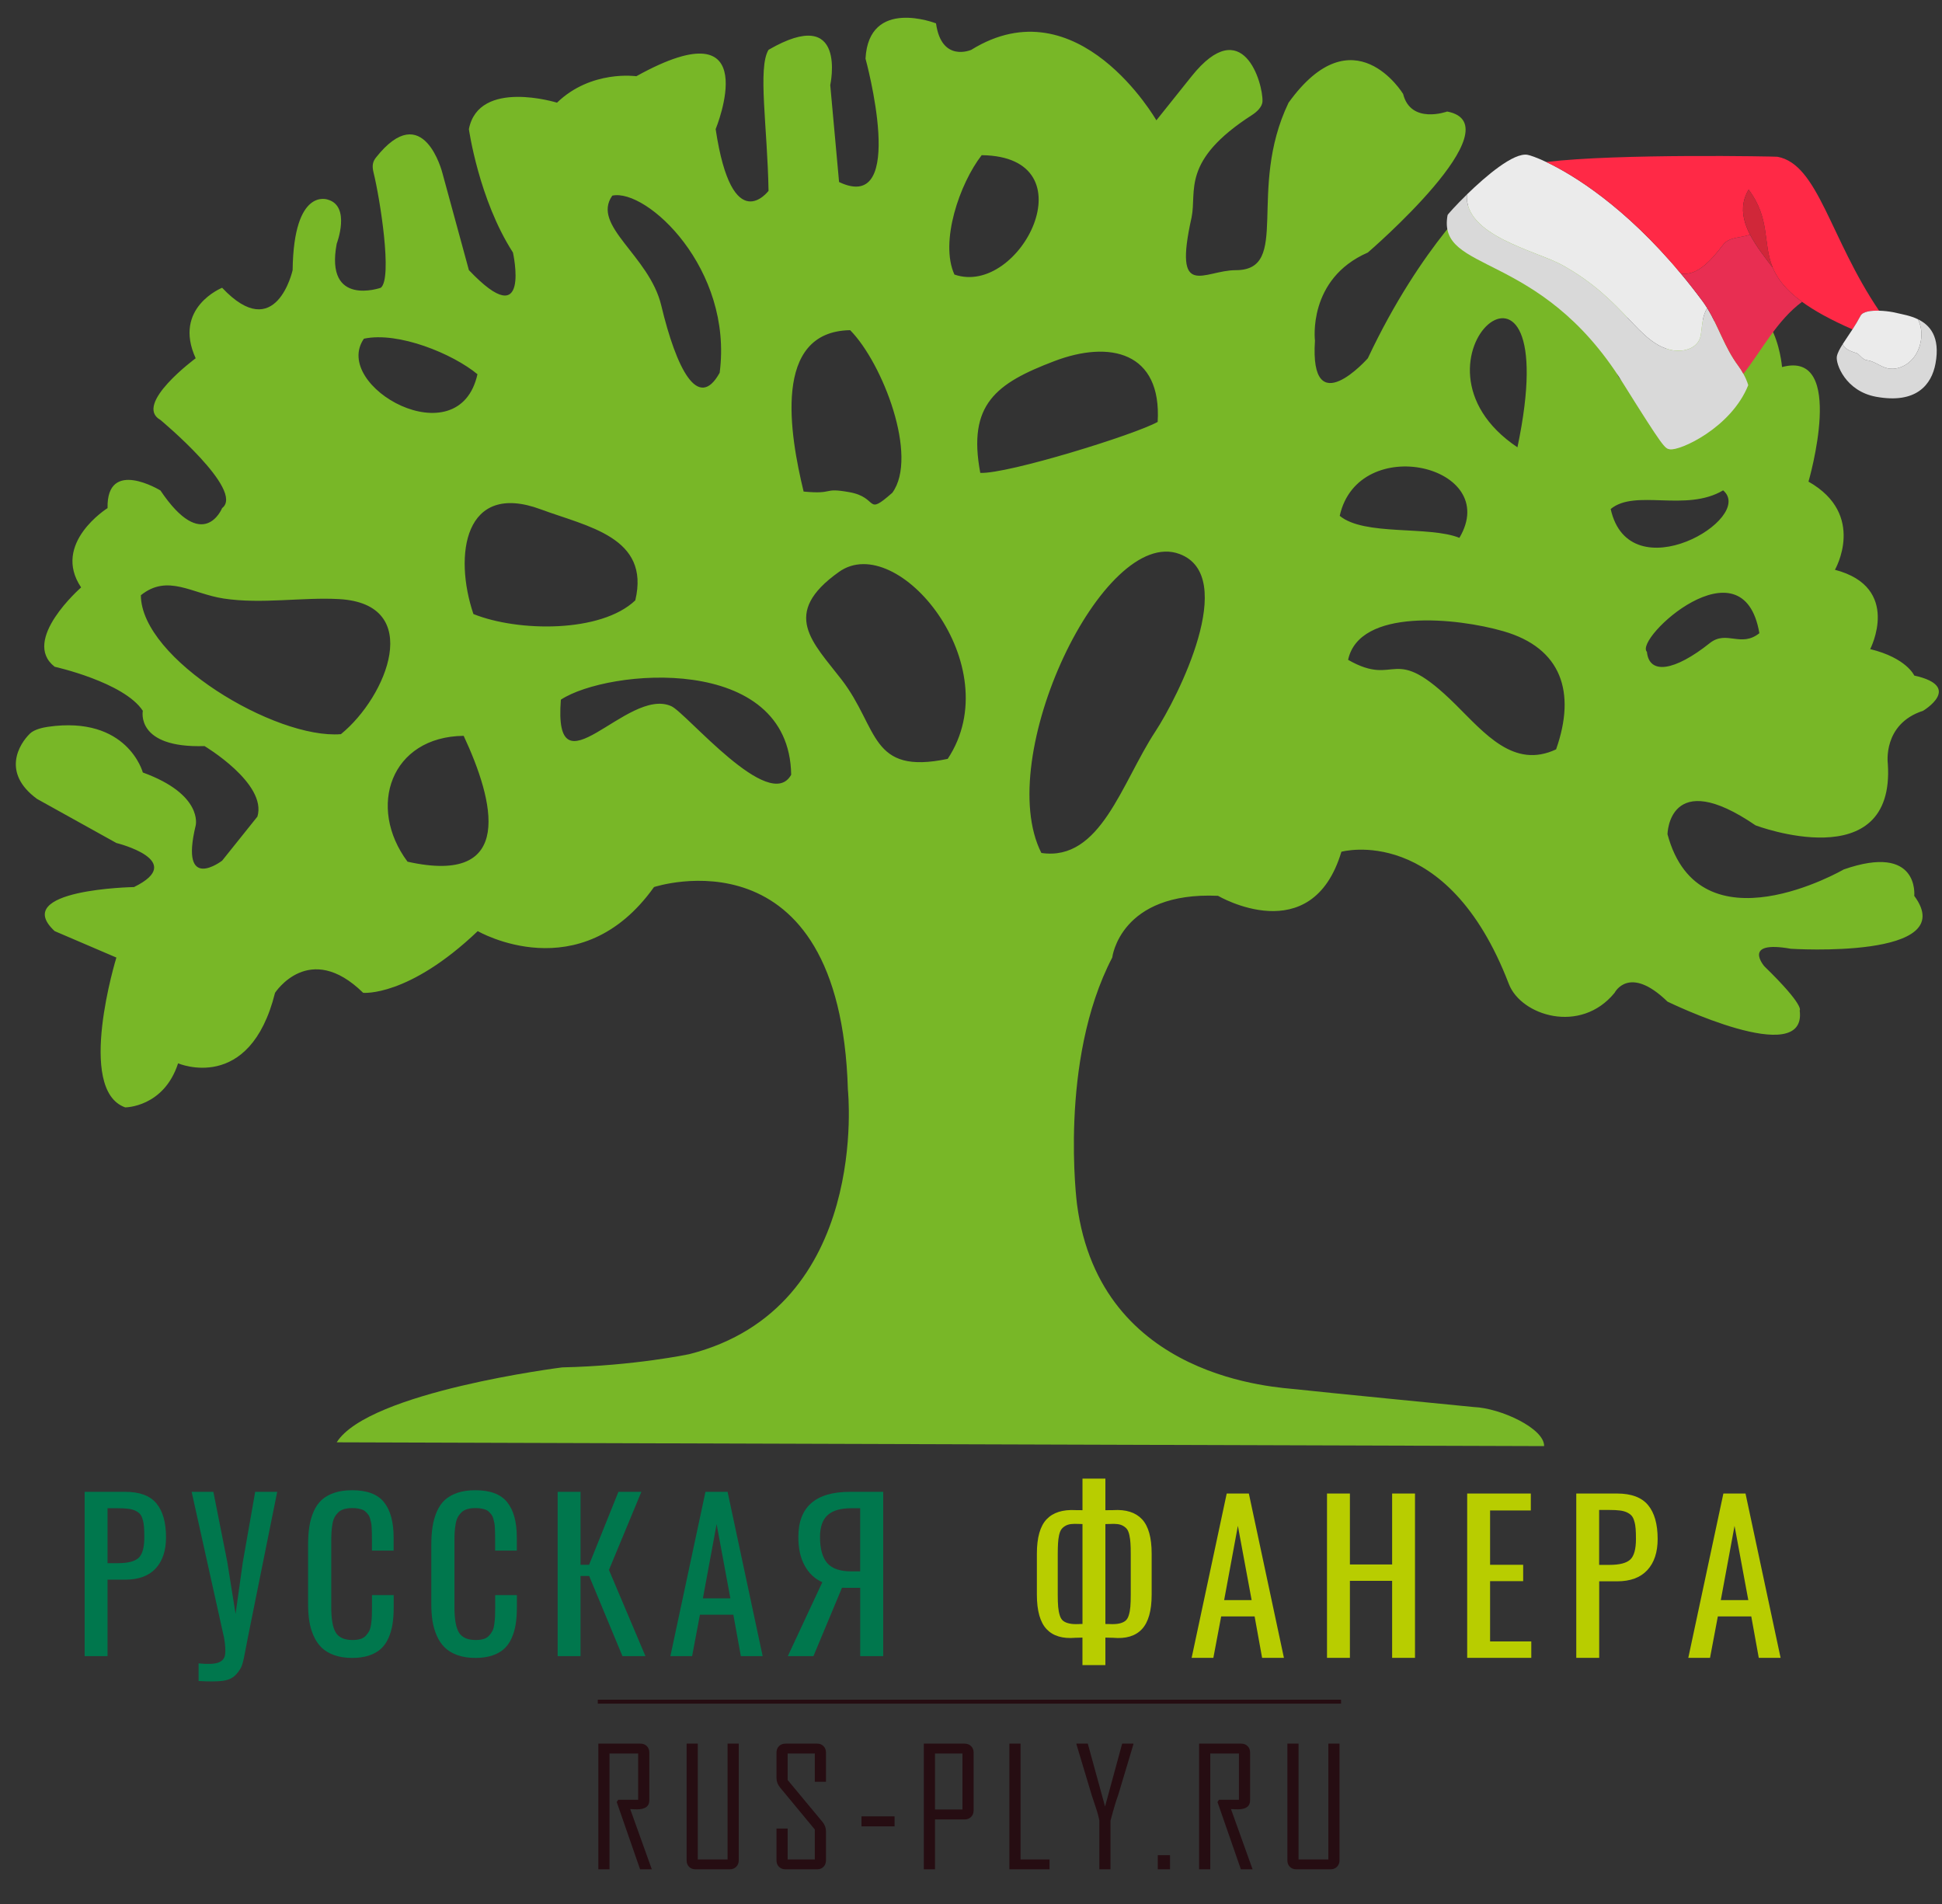
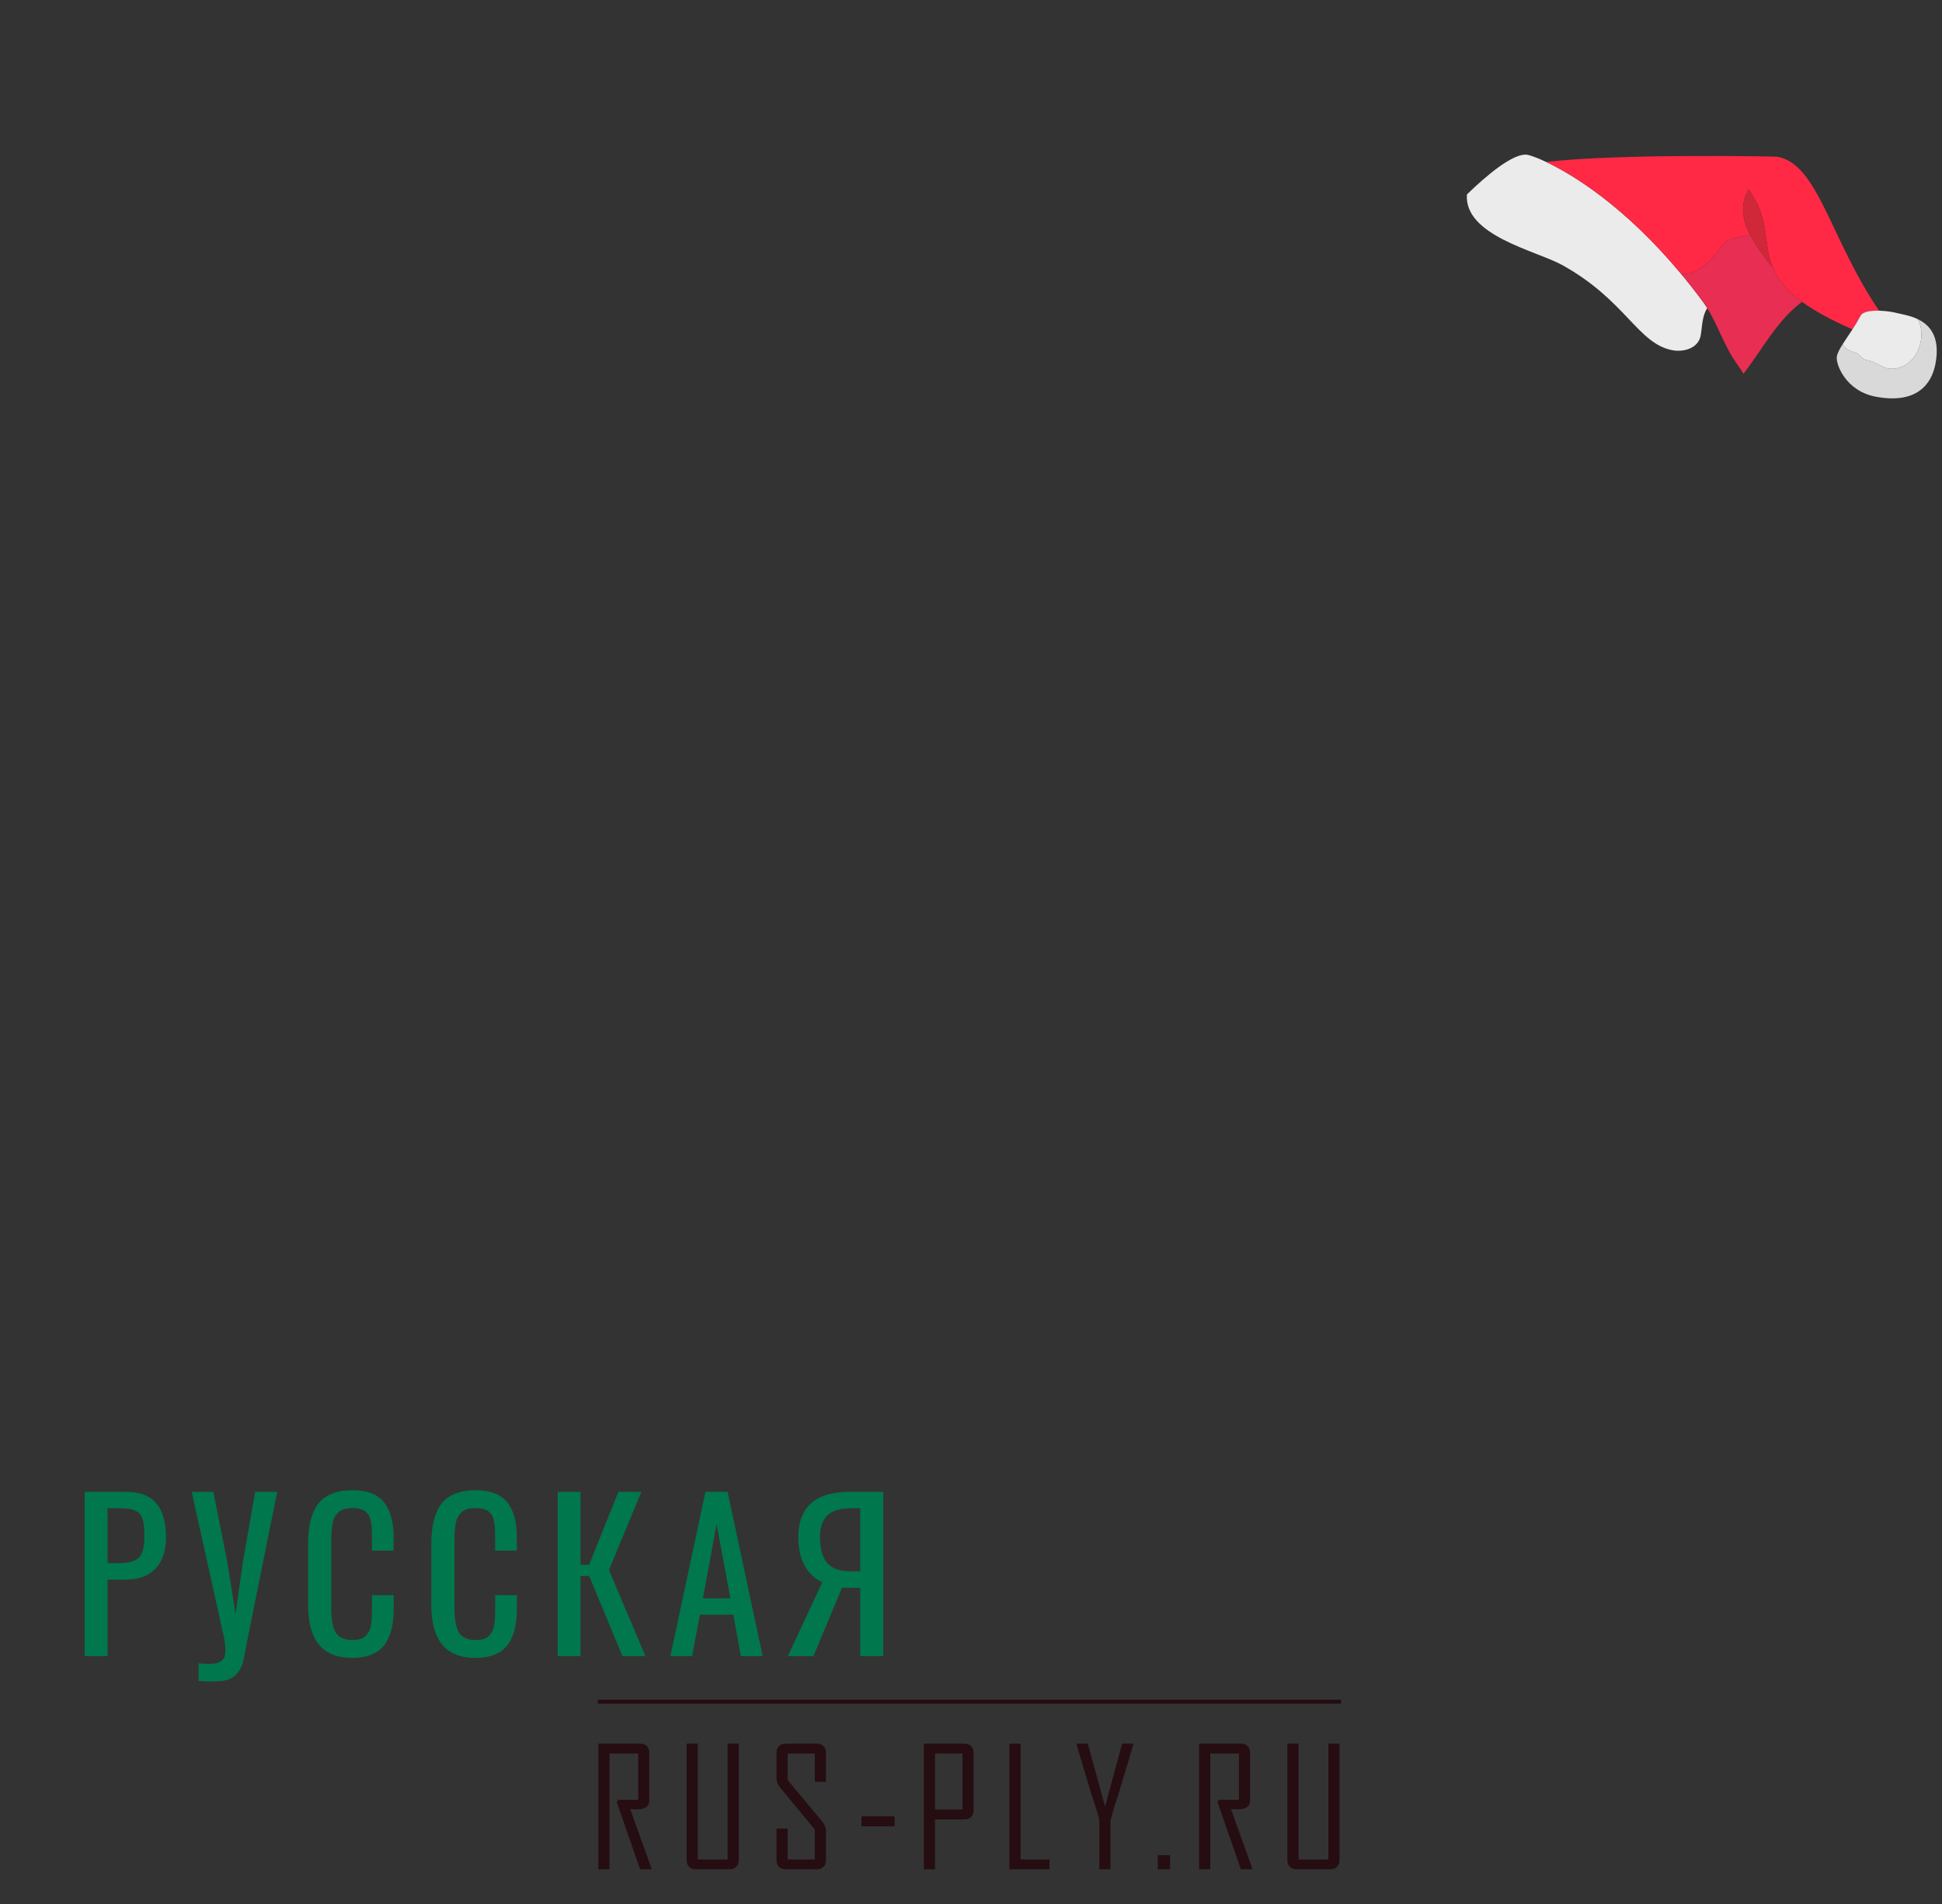
<svg xmlns="http://www.w3.org/2000/svg" width="614" height="602" viewBox="0 0 614 602" fill="none">
  <rect x="0" y="0" width="614" height="602" fill="#333333" stroke="none" />
  <g clip-path="url(#clip0_3133_948)">
-     <path fill-rule="evenodd" clip-rule="evenodd" d="M465.908 444.84C465.908 444.84 416.098 439.96 410.178 439.27C404.258 438.57 347.828 436.48 340.518 380.75C340.518 380.75 334.598 335.47 351.658 302.73C351.658 302.73 354.098 281.83 385.098 283.22C385.098 283.22 414.708 300.64 424.108 269.29C424.108 269.29 457.448 260 477.048 311.09C480.878 321.08 499.688 327.11 510.488 313.88C510.488 313.88 515.018 304.82 527.208 316.67C527.208 316.67 571.438 338.26 569.008 319.46C569.008 319.46 570.748 318.07 557.858 305.53C557.858 305.53 550.538 297.17 566.218 299.96C566.218 299.96 620.208 303.44 605.228 283.24C605.228 283.24 606.968 266.52 582.938 274.88C582.938 274.88 537.308 301.35 527.208 263.74C527.208 263.74 527.558 242.14 555.068 260.95C555.068 260.95 599.298 277.67 596.868 241.44C596.868 241.44 595.128 228.9 608.018 224.72C608.018 224.72 620.908 217.06 605.228 213.58C605.228 213.58 602.788 208.01 591.298 205.22C591.298 205.22 601.398 185.71 580.148 180.14C580.148 180.14 590.248 162.72 571.788 152.27C571.788 152.27 583.978 110.47 563.428 116.05C563.428 116.05 560.988 86.79 541.138 102.12C541.138 102.12 540.088 94.46 518.848 118.84C518.848 118.84 510.838 125.81 510.488 113.27C510.488 113.27 503.178 97.94 524.418 99.34C524.418 99.34 541.858 82.44 518.848 79.84C513.148 79.2 492.728 89.59 499.338 68.69C499.338 68.69 488.538 33.86 468.688 60.33C468.688 60.33 449.528 77.05 432.468 113.27C432.468 113.27 414.008 134.17 415.748 107.7C415.748 107.7 413.308 88.19 432.468 79.84C432.468 79.84 479.488 39.43 457.548 35.26C457.548 35.26 446.048 39.44 443.618 29.69C443.618 29.69 427.948 3.91 407.398 32.48C394.118 60.13 408.318 85.42 390.678 85.42C380.678 85.42 370.828 95.17 376.748 68.7C378.448 60.34 373.348 50.83 395.878 36.34C397.288 35.43 399.098 33.83 399.158 32.03C399.358 26.38 392.968 3.84 376.748 24.11L365.608 38.04C365.608 38.04 340.878 -5.15 307.088 15.75C307.088 15.75 297.688 19.93 295.938 7.39C295.938 7.39 274.688 -0.97 273.648 18.54C273.648 18.54 287.228 68 265.288 57.55L262.498 26.9C262.498 26.9 268.138 1.16 242.988 15.75C239.528 21.4 242.638 40.13 242.988 60.33C242.988 60.33 231.498 75.65 226.268 40.82C226.268 40.82 242.638 1.11 201.188 24.1C201.188 24.1 186.908 22.01 176.108 32.46C176.108 32.46 151.378 24.8 148.248 40.82C148.248 40.82 151.388 63.11 162.178 79.83C162.178 79.83 168.098 106.3 148.248 85.4L139.888 54.75C139.888 54.75 133.918 30.82 118.868 49.81C117.868 51.08 117.558 52.33 118.108 54.57C120.128 62.73 124.168 88.07 120.388 90.98C120.388 90.98 102.628 97.25 106.458 77.05C106.458 77.05 110.988 65.21 103.668 63.12C103.668 63.12 92.868 58.94 92.518 85.41C92.518 85.41 87.298 109.09 70.228 90.98C70.228 90.98 54.558 97.25 61.868 113.27C61.868 113.27 42.018 127.9 50.728 132.77C50.728 132.77 77.548 155.06 70.228 160.64C70.228 160.64 64.308 175.27 50.728 155.07C50.728 155.07 33.658 144.62 34.008 160.64C34.008 160.64 16.248 171.78 25.648 185.72C25.648 185.72 6.488 202.44 17.288 210.8C17.288 210.8 39.228 215.68 45.158 224.73C45.158 224.73 42.718 236.57 64.668 235.88C64.668 235.88 84.518 247.72 81.388 258.17L70.238 272.1C70.238 272.1 56.658 282.55 61.878 260.95C61.878 260.95 64.318 251.2 45.158 244.23C45.158 244.23 40.338 226.14 15.128 229.79C13.748 229.99 10.888 230.56 9.488 231.91C6.118 235.17 0.358 244.27 11.718 252.59L36.798 266.52C36.798 266.52 59.438 272.09 42.368 280.45C42.368 280.45 3.008 281.15 17.288 294.38L36.798 302.74C36.798 302.74 23.908 344.54 39.588 350.11C39.588 350.11 51.778 350.11 56.308 336.18C56.308 336.18 78.948 345.93 86.958 313.89C86.958 313.89 97.758 297.17 114.828 313.89C114.828 313.89 129.108 315.28 151.048 294.38C151.048 294.38 183.438 313.19 206.778 280.45C206.778 280.45 265.638 260.94 268.078 344.54C268.078 344.54 275.388 413.5 217.918 428.13C217.918 428.13 200.578 431.81 177.768 432.31C177.768 432.31 116.558 439.97 106.458 456L488.198 457.2C488.348 451.67 474.548 445.18 465.908 444.84ZM329.248 269.67C313.898 239.43 348.848 166.18 372.928 175.15C391.738 182.16 372.358 220.51 365.288 231.27C354.578 247.58 347.988 272.42 329.248 269.67ZM44.538 188.19C53.028 181.35 60.698 187.71 70.718 189.23C82.748 191.06 95.758 188.75 107.238 189.41C134.258 190.94 122.358 220.26 107.788 232.11C87.088 233.78 44.618 208.36 44.538 188.19ZM299.638 239.92C274.908 245.1 277.898 230.21 266.078 214.86C257.008 203.08 246.618 194.02 265.288 180.79C283.798 167.66 319.158 210.43 299.638 239.92ZM149.678 194.13C143.398 175.53 146.758 152.05 170.998 161.04C185.728 166.51 205.648 169.8 200.858 189.81C190.008 200.13 163.788 199.8 149.678 194.13ZM426.228 208.61C429.768 192.12 460.628 195.31 475.368 199.58C493.688 204.87 498.368 218.83 491.988 236.92C478.648 243.17 469.478 231.92 460.168 222.71C439.788 202.53 442.128 217.7 426.228 208.61ZM309.938 149.51C305.848 127.83 314.918 121.19 333.328 114.18C350.898 107.48 367.338 111.24 366.018 133.39C358.828 137.43 318.558 149.89 309.938 149.51ZM254.078 155.41C249.738 137.45 244.068 104.78 268.798 104.39C279.098 114.84 290.448 144.35 282.128 155.79C273.488 163.38 277.998 157.29 268.528 155.6C259.848 154.05 264.068 156.36 254.078 155.41ZM146.598 232.64C156.108 253 163.308 280.13 128.848 272.43C115.928 255.1 123.588 232.9 146.598 232.64ZM301.758 86.8C297.058 76.5 303.398 58.04 310.378 49.06C345.118 49.47 322.528 94.02 301.758 86.8ZM115.058 107.08C125.968 104.75 143.198 111.87 150.958 118.32C145.048 144.88 104.638 122.1 115.058 107.08ZM193.588 61.85C204.488 59.52 231.828 84.96 227.538 117.85C220.728 130.19 213.838 116.53 209.068 96.57C205.288 80.74 186.868 71.37 193.588 61.85ZM461.418 170.04C451.678 166.15 431.328 169.53 423.578 163.08C429.488 136.53 474.938 147.25 461.418 170.04ZM544.798 155.03C555.208 163.83 515.158 187.49 509.248 160.93C517.008 154.49 533.058 162.02 544.798 155.03ZM520.708 206.09C516.518 201.96 551.128 170.13 556.258 200.19C550.408 204.86 545.878 199.11 540.588 203.32C529.458 212.18 521.418 213.42 520.708 206.09ZM479.768 141.42C439.018 114.12 495.798 65.16 479.768 141.42V141.42ZM177.328 221.21C192.118 211.49 249.558 206.32 250.148 244.94C243.338 257.28 217.018 225.4 212.238 223.26C198.248 216.99 174.878 252.5 177.328 221.21Z" fill="#78B727" />
-     <path d="M551.211 118.197C550.695 117.252 550.113 116.353 549.547 115.589C545.254 109.805 543.368 103.204 539.779 97.429C539.017 98.547 538.618 99.91 538.363 101.305C538.061 102.955 537.961 104.66 537.701 106.077C536.957 110.133 532.34 111.384 528.817 110.738C517.803 108.719 514.024 94.868 493.796 83.734C485.709 79.288 462.877 74.489 463.788 61.497C460.25 64.944 457.717 67.799 457.679 68.005C454.266 86.626 486.626 78.727 512.951 120.839C526 141.709 526.363 141.769 527.908 142.052C531.148 142.646 547.408 135.161 552.739 121.768C552.398 120.591 551.85 119.353 551.211 118.197Z" fill="#D9D9D9" />
    <path d="M488.871 51.213C485.816 49.769 483.752 49.092 482.968 48.948C478.59 48.145 469.764 55.654 463.79 61.487C463.79 61.487 463.784 61.486 463.789 61.492C462.879 74.484 485.708 79.283 493.797 83.729C514.025 94.862 517.804 108.714 528.818 110.733C532.341 111.379 536.958 110.129 537.702 106.072C537.962 104.655 538.062 102.95 538.364 101.3C538.62 99.905 539.019 98.542 539.781 97.424C539.305 96.664 538.804 95.918 538.266 95.188C535.958 92.076 533.661 89.163 531.382 86.431C513.75 65.297 497.429 55.252 488.871 51.213Z" fill="#EBEBEB" />
    <path d="M560.502 84.656C561.956 88.133 564.583 91.664 569.752 95.426L569.757 95.427C573.532 98.18 578.667 101.057 585.691 104.131C586.555 102.802 587.433 101.367 588.243 99.826C588.947 98.491 591.519 98.157 594.097 98.228C578.495 75.168 574.864 51.924 561.972 49.561C561.466 49.468 511.487 48.487 488.867 51.217C497.426 55.256 513.746 65.3 531.377 86.434C531.426 86.448 531.476 86.458 531.52 86.466C536.882 87.449 541.657 81.455 544.846 77.312C546.721 74.887 550.361 75.244 553.314 74.2C551.613 70.908 550.641 67.506 551.266 64.09C551.519 62.711 552.036 61.33 552.864 59.948C559.868 69.307 557.228 76.848 560.502 84.656Z" fill="#FF2946" />
    <path d="M539.78 97.426C543.368 103.201 545.254 109.802 549.548 115.586C550.115 116.35 550.696 117.249 551.212 118.194C557.188 110.501 561.802 101.341 569.755 95.424C564.586 91.663 561.96 88.131 560.506 84.654C558.009 81.388 555.21 77.859 553.319 74.198C550.365 75.242 546.726 74.886 544.851 77.31C541.663 81.453 536.888 87.447 531.525 86.464C531.481 86.456 531.431 86.447 531.382 86.432C533.662 89.164 535.959 92.079 538.266 95.189C538.804 95.92 539.305 96.667 539.78 97.426Z" fill="#E82E52" />
    <path d="M553.326 74.199C555.217 77.86 558.016 81.388 560.513 84.654C557.24 76.846 559.88 69.306 552.876 59.947C552.049 61.329 551.531 62.71 551.278 64.088C550.654 67.506 551.627 70.907 553.326 74.199Z" fill="#D02739" />
    <path d="M582.625 108.766C581.664 110.278 580.959 111.585 580.756 112.697C580.332 115.008 583.484 123.668 593.159 125.44C605.89 127.774 610.722 121.618 611.952 114.91C613.504 106.442 610.137 102.745 606.386 100.932C607.459 103.041 607.733 105.526 607.296 107.911C606.137 114.235 601.023 117.226 596.972 116.484C594.76 116.079 592.904 114.36 590.664 113.95C590.481 113.916 590.25 113.885 590.184 113.873C588.995 113.655 588.214 112.524 587.393 111.834C586.971 111.474 583.315 110.925 582.625 108.766Z" fill="#D9D9D9" />
    <path d="M585.696 104.132C584.584 105.847 583.496 107.394 582.623 108.767C583.313 110.927 586.969 111.476 587.391 111.836C588.212 112.525 588.993 113.657 590.183 113.874C590.249 113.886 590.48 113.918 590.663 113.951C592.903 114.361 594.758 116.08 596.97 116.485C601.021 117.227 606.136 114.236 607.295 107.912C607.732 105.528 607.458 103.043 606.385 100.933C603.98 99.764 601.415 99.374 599.887 99.002C599.409 98.881 598.923 98.774 598.429 98.683C597.274 98.471 595.685 98.272 594.101 98.228C591.524 98.158 588.953 98.49 588.248 99.826C587.438 101.368 586.56 102.803 585.696 104.132Z" fill="#EBEBEB" />
    <path fill-rule="evenodd" clip-rule="evenodd" d="M34.002 494.208H37.282C40.462 494.208 42.642 493.638 43.842 492.518C45.032 491.388 45.632 489.228 45.632 486.028C45.632 484.708 45.602 483.628 45.532 482.788C45.472 481.948 45.332 481.138 45.102 480.388C44.892 479.638 44.602 479.048 44.242 478.648C43.882 478.238 43.382 477.898 42.752 477.598C42.112 477.308 41.372 477.108 40.512 477.008C39.672 476.898 38.622 476.848 37.372 476.848H34.002V494.208ZM26.762 523.608V471.658H39.642C44.152 471.658 47.422 472.868 49.452 475.308C51.472 477.738 52.492 481.308 52.492 486.008C52.492 490.238 51.402 493.518 49.222 495.878C47.042 498.238 43.862 499.418 39.682 499.418H34.002V523.608H26.762ZM62.782 531.468V525.898C65.692 526.188 67.772 526.098 69.052 525.628C70.322 525.158 71.042 524.268 71.192 522.968C71.332 521.658 71.212 519.938 70.842 517.808L60.592 471.658H67.462L71.852 493.778L74.482 510.228L76.772 493.878L80.682 471.658H87.642L78.322 517.938C78.182 518.648 77.992 519.628 77.762 520.878C77.302 523.448 76.902 525.248 76.582 526.278C76.262 527.318 75.592 528.378 74.572 529.468C73.572 530.548 72.142 531.198 70.322 531.428C68.512 531.638 66.002 531.658 62.782 531.468ZM111.342 524.168C109.192 524.168 107.302 523.868 105.662 523.288C104.032 522.698 102.712 521.908 101.672 520.898C100.632 519.888 99.792 518.648 99.142 517.158C98.482 515.658 98.032 514.088 97.772 512.438C97.522 510.788 97.402 508.938 97.402 506.888V488.538C97.402 486.348 97.532 484.388 97.802 482.678C98.062 480.968 98.522 479.358 99.162 477.888C99.812 476.398 100.662 475.178 101.702 474.218C102.752 473.258 104.092 472.508 105.702 471.958C107.322 471.408 109.212 471.148 111.362 471.148C116.032 471.148 119.392 472.408 121.412 474.938C123.442 477.478 124.452 481.188 124.452 486.098V490.238H117.592V486.568C117.592 485.778 117.582 485.158 117.572 484.708C117.562 484.258 117.542 483.708 117.512 483.028C117.492 482.368 117.422 481.838 117.342 481.468C117.272 481.078 117.152 480.648 117.022 480.138C116.882 479.648 116.712 479.248 116.502 478.968C116.302 478.678 116.032 478.378 115.722 478.058C115.412 477.728 115.052 477.488 114.652 477.328C114.252 477.178 113.782 477.038 113.252 476.948C112.702 476.838 112.092 476.788 111.432 476.788C110.422 476.788 109.552 476.898 108.802 477.118C108.042 477.328 107.432 477.688 106.952 478.148C106.472 478.618 106.072 479.138 105.772 479.698C105.472 480.268 105.252 480.988 105.102 481.878C104.952 482.768 104.852 483.618 104.802 484.448C104.752 485.268 104.732 486.298 104.732 487.508V508.068C104.732 511.968 105.222 514.688 106.202 516.218C107.182 517.738 108.932 518.498 111.442 518.498C112.392 518.498 113.232 518.398 113.932 518.188C114.622 517.988 115.202 517.628 115.652 517.148C116.102 516.678 116.452 516.178 116.732 515.648C117.002 515.128 117.202 514.418 117.322 513.528C117.452 512.638 117.522 511.818 117.562 511.068C117.592 510.318 117.612 509.338 117.612 508.128V504.298H124.472V508.158C124.472 510.138 124.352 511.908 124.102 513.488C123.852 515.048 123.432 516.518 122.822 517.888C122.212 519.258 121.422 520.388 120.432 521.288C119.462 522.188 118.192 522.888 116.682 523.408C115.112 523.918 113.342 524.168 111.342 524.168ZM150.312 524.168C148.162 524.168 146.272 523.868 144.632 523.288C143.002 522.698 141.682 521.908 140.642 520.898C139.602 519.888 138.762 518.648 138.102 517.158C137.442 515.658 136.992 514.088 136.732 512.438C136.482 510.788 136.362 508.938 136.362 506.888V488.538C136.362 486.348 136.492 484.388 136.762 482.678C137.022 480.968 137.482 479.358 138.122 477.888C138.772 476.398 139.622 475.178 140.652 474.218C141.702 473.258 143.042 472.508 144.652 471.958C146.262 471.408 148.162 471.148 150.312 471.148C154.982 471.148 158.342 472.408 160.362 474.938C162.392 477.478 163.402 481.188 163.402 486.098V490.238H156.542V486.568C156.542 485.778 156.532 485.158 156.522 484.708C156.512 484.258 156.492 483.708 156.462 483.028C156.442 482.368 156.372 481.838 156.292 481.468C156.222 481.078 156.102 480.648 155.972 480.138C155.832 479.648 155.662 479.248 155.452 478.968C155.252 478.678 154.982 478.378 154.672 478.058C154.362 477.728 154.002 477.488 153.602 477.328C153.202 477.178 152.732 477.038 152.202 476.948C151.652 476.838 151.052 476.788 150.382 476.788C149.372 476.788 148.502 476.898 147.752 477.118C146.992 477.328 146.382 477.688 145.902 478.148C145.422 478.618 145.022 479.138 144.722 479.698C144.422 480.268 144.202 480.988 144.052 481.878C143.902 482.768 143.802 483.618 143.752 484.448C143.702 485.268 143.682 486.298 143.682 487.508V508.068C143.682 511.968 144.172 514.688 145.152 516.218C146.132 517.738 147.882 518.498 150.392 518.498C151.342 518.498 152.182 518.398 152.882 518.188C153.572 517.988 154.152 517.628 154.602 517.148C155.052 516.678 155.402 516.178 155.682 515.648C155.952 515.128 156.152 514.418 156.272 513.528C156.402 512.638 156.472 511.818 156.512 511.068C156.542 510.318 156.562 509.338 156.562 508.128V504.298H163.422V508.158C163.422 510.138 163.302 511.908 163.052 513.488C162.802 515.048 162.382 516.518 161.772 517.888C161.162 519.258 160.372 520.388 159.392 521.288C158.422 522.188 157.152 522.888 155.642 523.408C154.082 523.918 152.312 524.168 150.312 524.168ZM176.312 523.608V471.658H183.552V494.718H186.252L195.522 471.658H202.782L192.532 496.348L204.072 523.608H196.802L186.272 498.258H183.542V523.608H176.312ZM222.232 505.338H230.922L226.572 481.868L222.232 505.338ZM211.952 523.608L223.042 471.658H230.042L241.132 523.608H234.232L231.862 510.508H221.292L218.822 523.608H211.952ZM269.262 496.808H271.962V476.848H269.072C265.752 476.848 263.282 477.568 261.682 479.008C260.082 480.448 259.262 482.758 259.262 485.928C259.262 489.688 260.032 492.438 261.552 494.188C263.082 495.948 265.642 496.808 269.262 496.808ZM249.082 523.608L259.992 500.228C257.632 499.188 255.782 497.458 254.432 495.028C253.082 492.608 252.412 489.588 252.412 485.968C252.412 476.428 257.842 471.658 268.702 471.658H279.242V523.608H271.972V502.008H267.832C267.792 502.008 267.522 502.008 267.032 501.998C266.552 501.988 266.272 501.978 266.212 501.978L257.182 523.608H249.082Z" fill="#00774D" />
-     <path fill-rule="evenodd" clip-rule="evenodd" d="M350.798 513.459C352.008 513.519 353.008 513.469 353.808 513.299C354.598 513.139 355.248 512.859 355.748 512.489C356.248 512.119 356.628 511.519 356.878 510.699C357.128 509.889 357.298 508.999 357.378 508.039C357.468 507.079 357.508 505.789 357.508 504.189V491.219C357.508 489.879 357.478 488.779 357.418 487.909C357.368 487.039 357.258 486.209 357.088 485.419C356.928 484.629 356.688 484.019 356.408 483.579C356.118 483.149 355.708 482.789 355.198 482.479C354.688 482.159 354.078 481.959 353.368 481.859C352.648 481.769 351.788 481.749 350.768 481.819C350.748 481.819 350.528 481.819 350.138 481.829C349.738 481.839 349.518 481.849 349.488 481.849V513.439C349.518 513.439 349.748 513.439 350.148 513.449C350.568 513.449 350.778 513.459 350.798 513.459ZM341.138 513.459C341.158 513.459 341.338 513.449 341.678 513.439C342.008 513.429 342.198 513.429 342.248 513.429V481.839C342.208 481.839 342.028 481.829 341.688 481.819C341.368 481.809 341.198 481.809 341.178 481.809C340.148 481.749 339.288 481.769 338.578 481.849C337.868 481.949 337.248 482.149 336.748 482.469C336.238 482.779 335.828 483.139 335.538 483.569C335.238 484.009 335.018 484.619 334.838 485.409C334.678 486.199 334.558 487.039 334.518 487.899C334.468 488.769 334.428 489.869 334.428 491.209V504.179C334.428 505.779 334.468 507.069 334.558 508.029C334.648 508.989 334.808 509.879 335.058 510.689C335.308 511.499 335.678 512.099 336.178 512.479C336.678 512.849 337.328 513.129 338.128 513.289C338.928 513.469 339.928 513.519 341.138 513.459ZM342.238 526.429V517.739C342.198 517.739 341.808 517.749 341.098 517.769C340.368 517.789 340.008 517.799 339.988 517.799C335.978 518.149 332.948 517.239 330.898 515.069C328.858 512.899 327.828 509.259 327.828 504.169V491.199C327.828 486.119 328.858 482.499 330.898 480.339C332.948 478.179 336.018 477.209 340.118 477.439H341.148C341.848 477.459 342.208 477.469 342.248 477.469V467.469H349.488V477.469C349.518 477.469 349.928 477.459 350.708 477.449C351.478 477.439 351.888 477.439 351.928 477.439C355.978 477.179 359.028 478.149 361.058 480.309C363.088 482.469 364.118 486.099 364.118 491.199V504.169C364.118 509.239 363.088 512.879 361.038 515.069C358.998 517.259 355.958 518.169 351.928 517.799C351.908 517.799 351.498 517.789 350.718 517.769C349.938 517.749 349.518 517.739 349.488 517.739V526.429H342.238ZM387.038 505.879H395.728L391.378 482.409L387.038 505.879ZM376.758 524.139L387.848 472.189H394.848L405.938 524.139H399.038L396.668 511.039H386.098L383.628 524.139H376.758ZM419.558 524.139V472.189H426.798V494.619H440.148V472.189H447.378V524.139H440.148V499.799H426.798V524.139H419.558ZM463.878 524.139V472.189H483.998V477.549H471.118V494.719H481.578V499.889H471.118V518.949H484.148V524.149H463.878V524.139ZM505.608 494.749H508.888C512.068 494.749 514.248 494.179 515.448 493.059C516.638 491.929 517.238 489.769 517.238 486.569C517.238 485.249 517.208 484.169 517.138 483.329C517.078 482.489 516.938 481.679 516.708 480.929C516.498 480.179 516.208 479.589 515.848 479.189C515.488 478.779 514.988 478.439 514.358 478.139C513.718 477.849 512.978 477.649 512.118 477.549C511.278 477.439 510.228 477.389 508.978 477.389H505.598V494.749H505.608ZM498.368 524.139V472.189H511.248C515.758 472.189 519.028 473.399 521.058 475.839C523.078 478.269 524.098 481.839 524.098 486.539C524.098 490.769 523.008 494.049 520.828 496.409C518.648 498.769 515.468 499.949 511.288 499.949H505.618V524.139H498.368ZM544.068 505.879H552.758L548.408 482.409L544.068 505.879ZM533.788 524.139L544.878 472.189H551.878L562.968 524.139H556.068L553.698 511.039H543.128L540.658 524.139H533.788Z" fill="#B8CD00" />
    <path d="M189 538L424 538" stroke="#260D12" stroke-width="1.249" stroke-miterlimit="22.926" />
    <path d="M206.084 591H202.377L194.988 569.723L195.471 569.012H201.768V554.387H192.703V591H189.174V551.264H202.479C203.308 551.264 203.985 551.526 204.51 552.051C205.035 552.576 205.297 553.253 205.297 554.082V569.164C205.297 571.077 204.01 572.033 201.438 572.033C201.184 572.033 200.811 572.025 200.32 572.008C199.829 571.974 199.474 571.957 199.254 571.957C201.539 578.288 203.816 584.635 206.084 591ZM233.564 588.182C233.564 589.011 233.293 589.688 232.751 590.213C232.227 590.738 231.549 591 230.72 591H219.904C219.074 591 218.397 590.738 217.872 590.213C217.348 589.688 217.085 589.011 217.085 588.182V551.264H220.615V587.877H230.034V551.264H233.564V588.182ZM261.145 588.182C261.145 589.011 260.883 589.688 260.358 590.213C259.85 590.738 259.182 591 258.352 591H248.348C247.519 591 246.833 590.738 246.292 590.213C245.767 589.688 245.504 589.011 245.504 588.182V578.102H249.034V587.877H257.616V578.406L246.647 565.152C245.885 564.238 245.504 563.231 245.504 562.131V554.082C245.504 553.253 245.767 552.576 246.292 552.051C246.833 551.526 247.519 551.264 248.348 551.264H258.352C259.182 551.264 259.85 551.526 260.358 552.051C260.883 552.576 261.145 553.253 261.145 554.082V563.324H257.616V554.387H249.034V562.766L260.053 576.02C260.781 576.9 261.145 577.89 261.145 578.99V588.182ZM282.836 577.416H272.375V574.268H282.836V577.416ZM307.829 572.389C307.829 573.218 307.558 573.904 307.017 574.445C306.492 574.97 305.815 575.232 304.986 575.232H295.616V591H292.087V551.264H304.986C305.815 551.264 306.492 551.526 307.017 552.051C307.558 552.576 307.829 553.253 307.829 554.082V572.389ZM304.3 572.084V554.387H295.616V572.084H304.3ZM331.831 591H319.135V551.264H322.665V587.877H331.831V591ZM358.345 551.492L353.521 567.564C352.912 569.173 352.108 571.855 351.109 575.613V591H347.58V575.613C347.343 574.327 346.979 572.973 346.488 571.551C345.676 569.113 345.235 567.785 345.168 567.564L340.344 551.492C340.344 551.475 340.344 551.399 340.344 551.264H343.924L349.383 571.145L354.791 551.264H358.345C358.345 551.382 358.345 551.458 358.345 551.492ZM369.92 591H366.06V586.531H369.92V591ZM396.03 591H392.323L384.935 569.723L385.417 569.012H391.714V554.387H382.649V591H379.12V551.264H392.425C393.254 551.264 393.931 551.526 394.456 552.051C394.981 552.576 395.243 553.253 395.243 554.082V569.164C395.243 571.077 393.957 572.033 391.384 572.033C391.13 572.033 390.757 572.025 390.267 572.008C389.776 571.974 389.42 571.957 389.2 571.957C391.485 578.288 393.762 584.635 396.03 591ZM423.51 588.182C423.51 589.011 423.239 589.688 422.697 590.213C422.173 590.738 421.496 591 420.666 591H409.85C409.02 591 408.343 590.738 407.819 590.213C407.294 589.688 407.031 589.011 407.031 588.182V551.264H410.561V587.877H419.981V551.264H423.51V588.182Z" fill="#260D12" />
  </g>
  <defs>
    <clipPath id="clip0_3133_948">
      <rect width="613.47" height="602" fill="white" />
    </clipPath>
  </defs>
</svg>